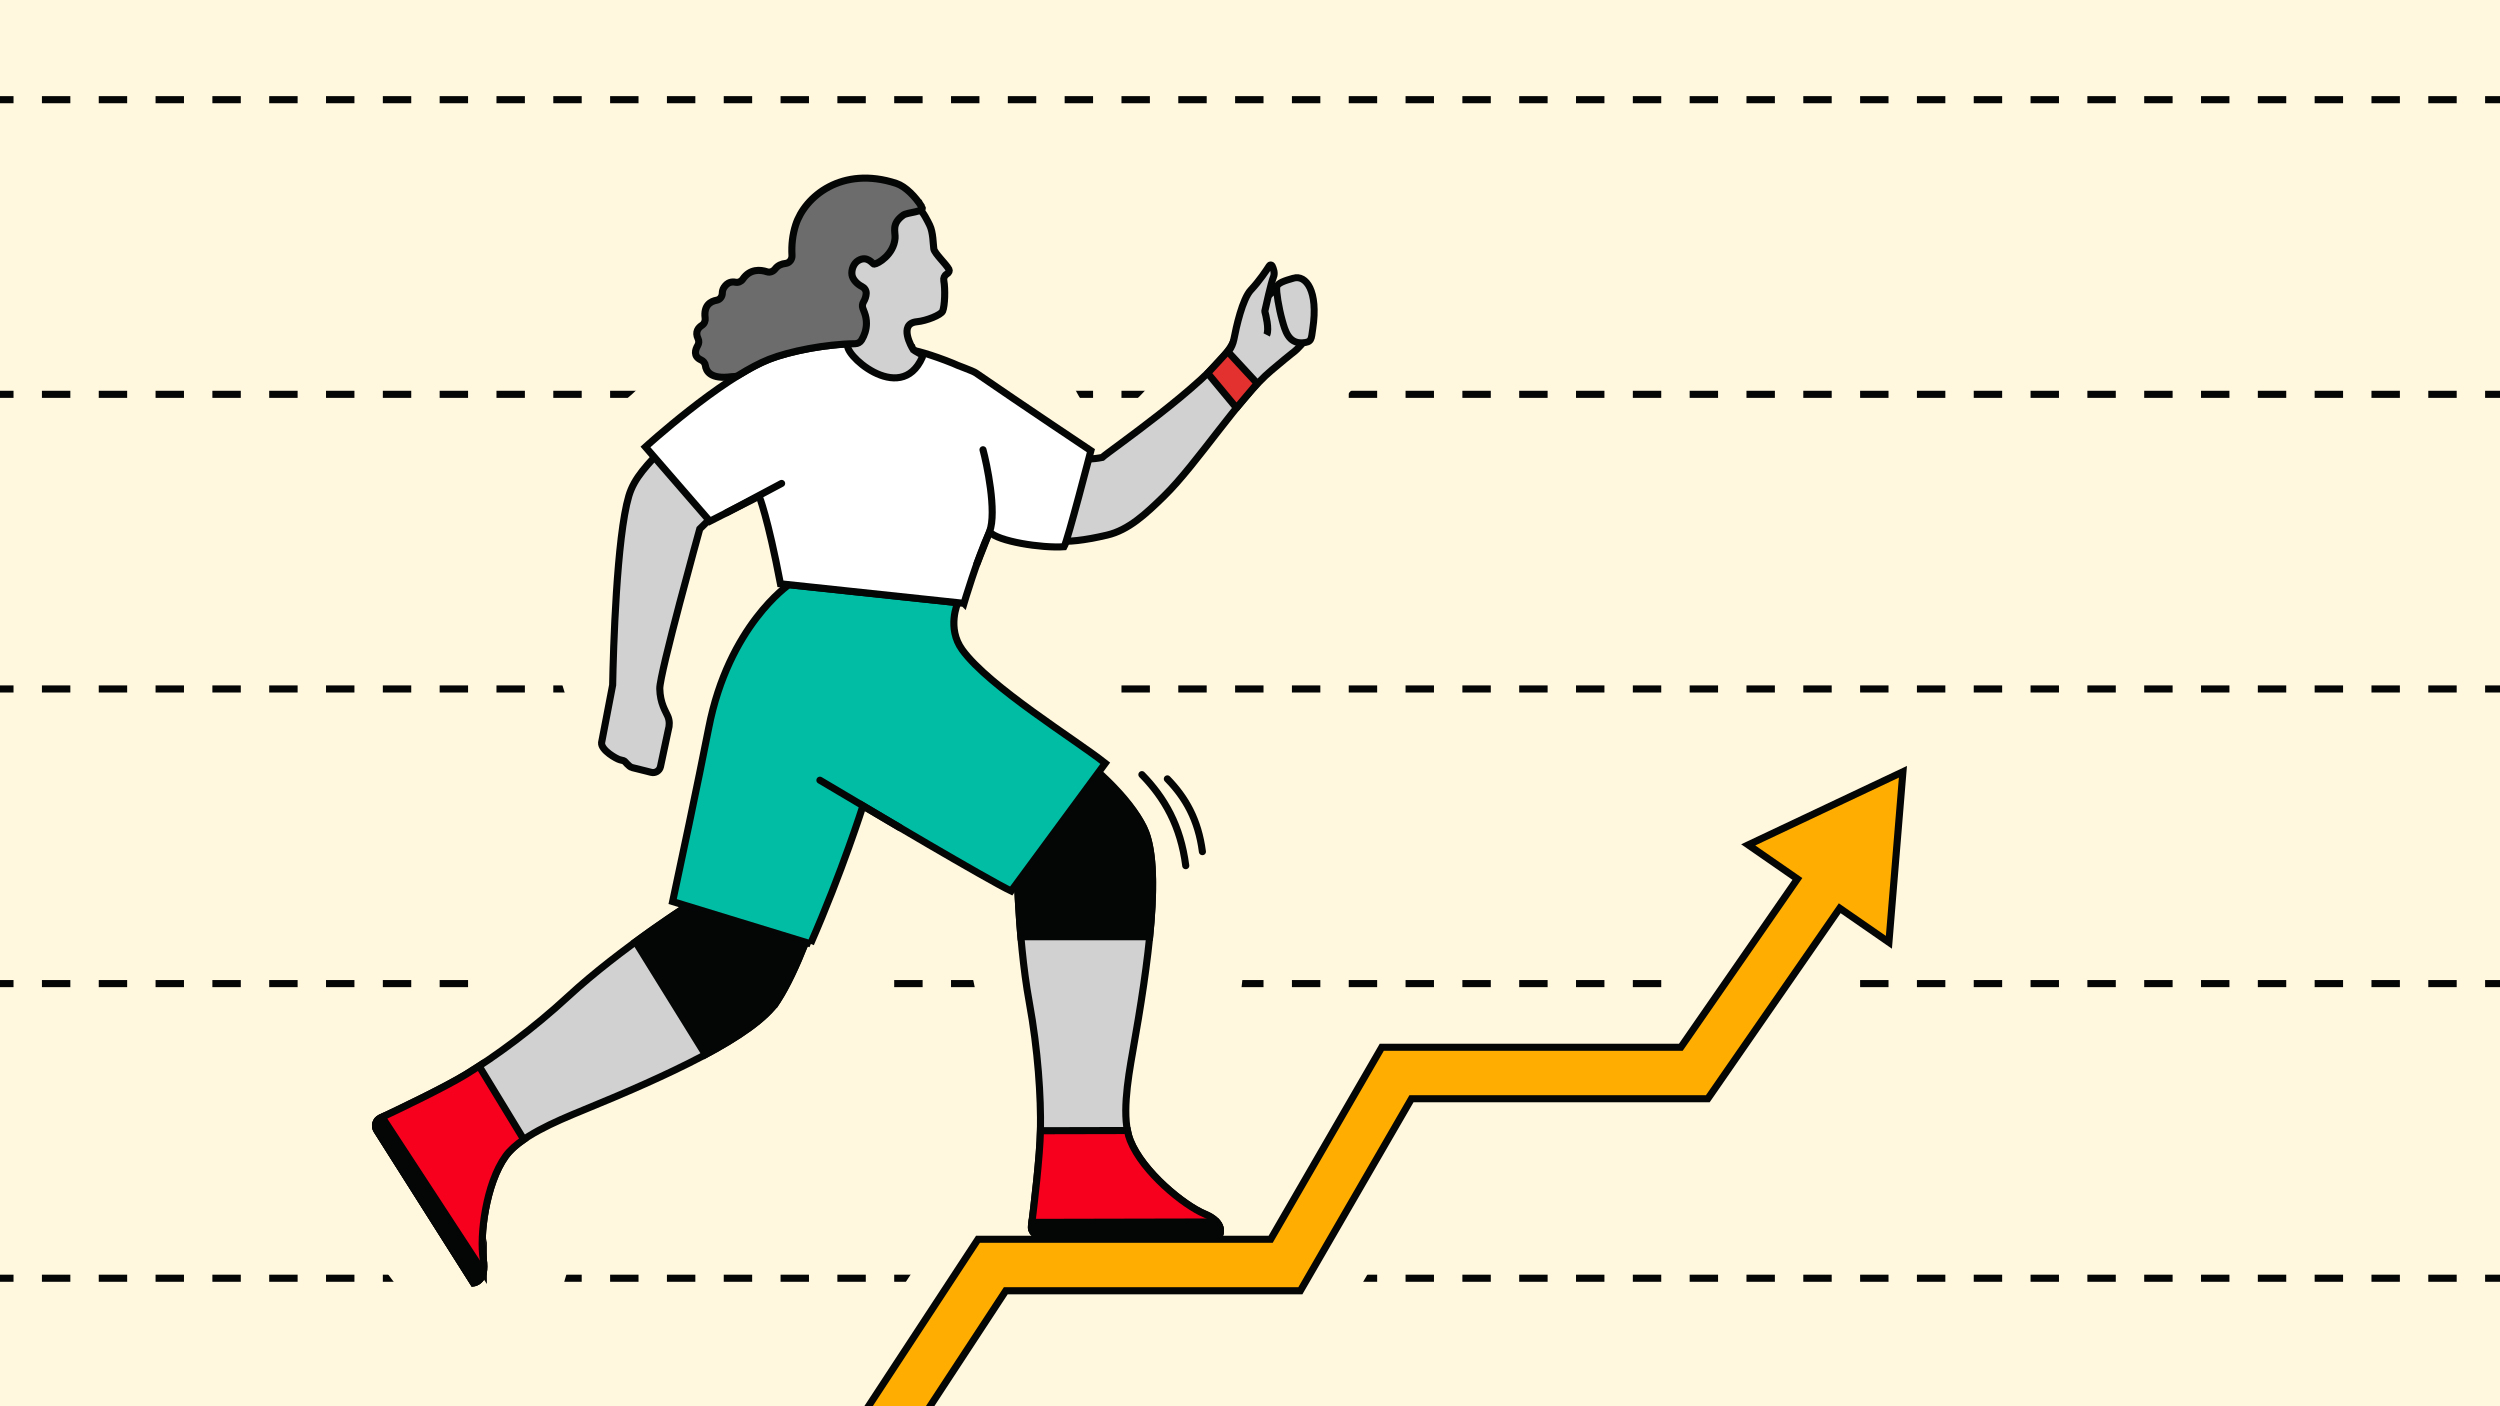
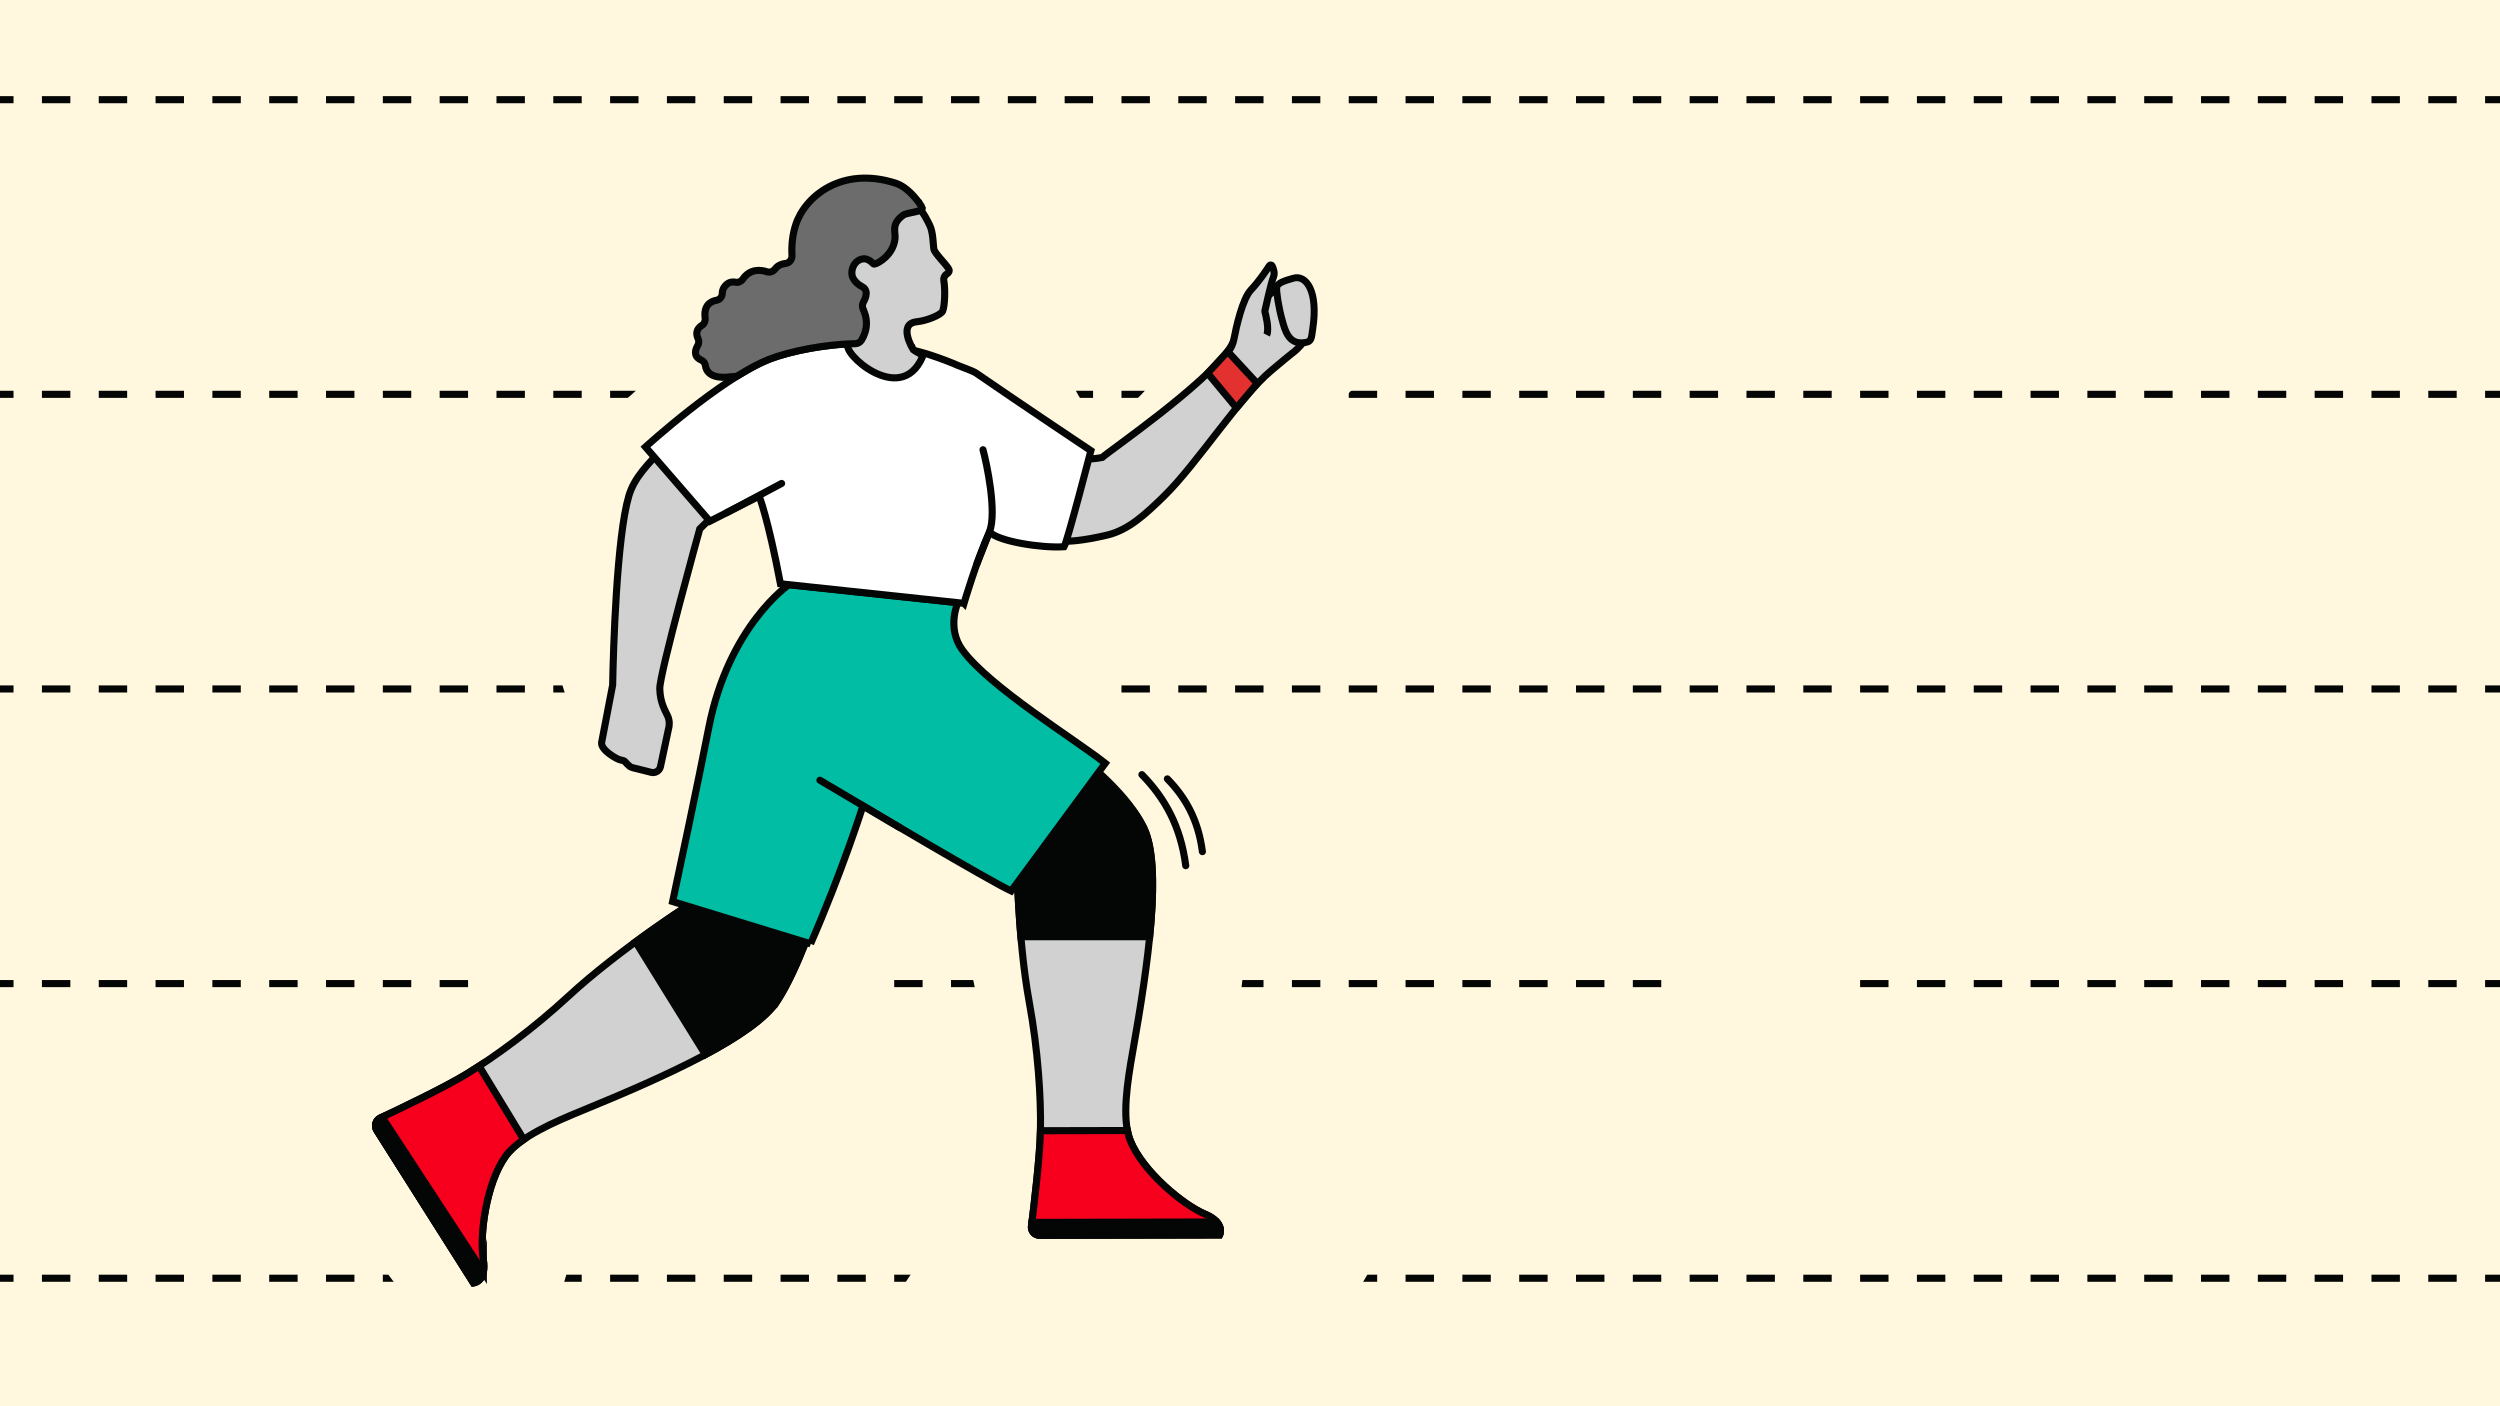
<svg xmlns="http://www.w3.org/2000/svg" version="1.1" viewBox="0 0 352.001 198">
  <defs>
    <style>
      .cls-1, .cls-2, .cls-3 {
        fill: none;
      }

      .cls-2 {
        stroke-dasharray: 4 4;
      }

      .cls-2, .cls-4, .cls-5, .cls-6, .cls-7, .cls-8, .cls-3, .cls-9, .cls-10, .cls-11, .cls-12 {
        stroke: #040505;
      }

      .cls-2, .cls-4, .cls-5, .cls-6, .cls-8, .cls-3, .cls-9, .cls-10, .cls-11, .cls-12 {
        stroke-miterlimit: 10;
      }

      .cls-13 {
        fill: #fff7de;
      }

      .cls-4 {
        fill: #6c6c6c;
      }

      .cls-5 {
        fill: #00bda3;
      }

      .cls-6 {
        stroke-width: .981px;
      }

      .cls-6, .cls-8 {
        fill: #d1d1d1;
      }

      .cls-7 {
        fill: #e2312e;
        stroke-linejoin: round;
      }

      .cls-3 {
        stroke-linecap: round;
      }

      .cls-9 {
        fill: #fff;
      }

      .cls-10 {
        fill: #f6001e;
      }

      .cls-11 {
        fill: #ffad00;
      }

      .cls-14 {
        clip-path: url(#clippath);
      }

      .cls-12 {
        fill: #040505;
      }
    </style>
    <clipPath id="clippath">
      <rect class="cls-1" width="352.001" height="198" />
    </clipPath>
  </defs>
  <g>
    <g id="Layer_5">
      <g class="cls-14">
        <rect class="cls-13" x="-14.658" y="-21.625" width="381.317" height="241.249" />
        <g>
          <g>
            <line class="cls-2" x1="-58.096" y1="179.976" x2="392.372" y2="179.976" />
            <line class="cls-2" x1="-58.096" y1="138.491" x2="392.372" y2="138.491" />
            <line class="cls-2" x1="-58.096" y1="97.006" x2="392.372" y2="97.006" />
            <line class="cls-2" x1="-58.096" y1="55.521" x2="392.372" y2="55.521" />
            <line class="cls-2" x1="-58.096" y1="14.036" x2="392.372" y2="14.036" />
          </g>
          <path class="cls-13" d="M94.457,47.535c.587-2.065.629-4.241.947-6.365,1.417-9.478,8.862-17.775,18.132-20.205,2.909-.763,5.934-.987,8.941-1.027,5.497-.073,11.001.462,16.381,1.593,1.768.371,3.597.844,4.96,2.031,2.075,1.806,2.576,4.8,2.74,7.546.27,4.506.005,9.139,1.455,13.413,1.45,4.275,3.098,14.146,7.607,13.939,5.987-.275,11.306-12.835,15.107-17.468,3.227-3.933,7.825-6.901,12.883-7.449,5.058-.549,10.741,1.463,13.231,5.899,2.289,4.078.316,9.912-3.216,12.543-11.705,8.718-13.057,25.454-24.54,30.905-2.653,1.259-5.82,1.227-8.33,2.752-2.51,1.524-.746,4.445.024,7.278.36,1.325-6.02,3.017-5.16,4.086,9.969,12.393,19.623,20.207,19.867,32.314.112,5.533-1.07,11.009-1.276,16.54-.271,7.274,1.339,14.47,2.848,21.591.747,3.526,1.362,7.575-.855,10.417-1.188,1.522-3.005,2.41-4.815,3.081-7.137,2.648-15.219,2.661-22.364.034-3.378-1.242-6.745-3.266-8.211-6.553-.85-1.906-.973-4.044-1.067-6.128-.342-7.573,3.66-16.316-.372-22.736-2.182-3.474-1.916-8.529-3.664-11.346-1.817-2.929-6.896-1.019-9.622,1.091-2.726,2.11-4.481,5.198-6.286,8.135-4.468,7.269-10.017,14.382-17.844,17.778-5.175,2.245-10.862,3.412-15.241,6.968-4.754,3.862-6.372,8.813-7.711,13.903-1.338,5.089-2.391,11.295-7.635,11.743-5.088.435-9.062-4.108-12.109-8.206-2.248-3.023-4.495-6.046-6.743-9.069-3.029-4.074-6.096-8.217-7.878-12.97-1.782-4.753-4.28-12.433.222-14.778,10-5.207,27.125-3.15,25.388-16.483-.602-4.619,6.143-7.092,9.946-9.782,1.057-.748,2.243-1.419,2.898-2.536.483-.824.619-1.802.683-2.754.59-8.825-4.175-17.054-5.822-25.745-1.725-9.102.069-18.492,3.423-27.011,1.635-4.153,3.153-5.271,6.503-8.043,2.881-2.384,5.526-5.248,6.571-8.928Z" />
          <path class="cls-13" d="M169.665,161.587c.212.172.427.339.639.498M176.903,166.683h.683l15.644-27.034h40.274l13.323-16.133-10.561-7.314,40.703-19.234-3.093,37.629-11.717-1.657-16.377,26.039h-41.404l-15.644,27.034h-41.697l-19.602,29.894h-40.291l-15.644,27.034H28.521l-14.455,24.28H-10.546l28.642-43.61h40.986l15.644-27.034h42.268l19.602-29.894h2.341" />
          <path class="cls-8" d="M173.105,49.11c1.098-1.618,1.164-3.375,3.48-5.468,1.08-.976,3.965-4.792,4.363-1.849.065.483.652.381.842.358.287-.034.543.185.613.465l1.309,5.3s-.774,1.11-1.801,1.845c-.342.245-1.401,1.147-2.89,2.388-4.471,3.726-10.464,13.152-15.13,17.71-2.577,2.518-4.984,4.769-8.001,5.48-6.766,1.595-8.335.637-10.418.102l3.151-10.852s4.136.333,6.572-.182c.998-.922,14.432-10.174,17.909-15.298Z" />
          <path class="cls-8" d="M161.087,116.654c2.551,5.426.579,19.156-1.58,31.304-.765,4.301-1.602,9.526-.369,12.616,1.766,4.425,7.547,9.131,10.491,10.357,2.944,1.227,2.094,2.936,2.094,2.936l-25.352.055c-.691.002-1.226-.602-1.14-1.287.363-2.881,1.2-9.867,1.266-13.499.085-4.649-.346-11.313-1.574-18.008-1.745-9.517-1.805-22.043-1.724-21.407l-13.357-10.552,10.103-10.816s16.895,9.27,21.141,18.302Z" />
          <path class="cls-8" d="M109.502,140.832c-3.235,5.087-15.94,10.79-27.404,15.483-4.058,1.661-8.94,3.758-10.9,6.468-2.806,3.881-3.698,11.329-3.16,14.493.538,3.164-1.368,3.36-1.368,3.36l-13.612-21.489c-.389-.614-.153-1.43.505-1.739,2.672-1.256,8.979-4.27,12.075-6.153,3.989-2.427,9.412-6.375,14.433-11.019,7.137-6.6,17.731-13.385,17.236-12.974l1.788-17.036,20.546,2.374s-4.754,19.765-10.139,28.233Z" />
          <path class="cls-10" d="M146.37,173.923l25.352-.055s.85-1.709-2.094-2.936c-2.944-1.227-8.724-5.933-10.491-10.357-.17-.427-.298-.897-.395-1.397l-12.248.027c-.075,3.65-.904,10.568-1.265,13.432-.086.686.449,1.289,1.14,1.288Z" />
          <path class="cls-10" d="M67.458,150.104c-.632.413-1.243.799-1.82,1.151-3.095,1.883-9.403,4.896-12.075,6.153-.658.309-.894,1.125-.505,1.739l13.612,21.489s1.906-.196,1.368-3.36c-.538-3.164.354-10.612,3.16-14.493.606-.838,1.493-1.618,2.548-2.344l-6.288-10.334Z" />
          <path class="cls-12" d="M68.055,179.111l-14.252-21.817c-.083.039-.163.077-.241.113-.658.309-.894,1.125-.504,1.739l13.612,21.488s1.083-.113,1.385-1.524Z" />
          <path class="cls-12" d="M98.886,148.721c5.014-2.648,8.999-5.346,10.616-7.889,5.385-8.468,10.139-28.233,10.139-28.233l-20.546-2.374-1.787,17.025c-.209.087-3.86,2.433-8.226,5.656" />
          <path class="cls-12" d="M161.823,132.393c.702-6.741.732-12.615-.736-15.739-2.982-6.342-14.261-13.973-18.024-14.965l-5.816.013-8.547,8.909,14.49,9.102c-.045.259 0,6.084.594,12.679" />
-           <polygon class="cls-11" points="267.933 108.664 246.149 118.958 253.074 123.754 236.661 147.455 194.555 147.455 178.911 174.489 137.7 174.489 118.098 204.383 76.051 204.383 60.407 231.417 19.197 231.417 -1.51 262.946 7.111 262.945 23.108 238.666 64.587 238.666 80.231 211.632 122.013 211.632 141.615 181.738 183.091 181.738 198.735 154.703 240.459 154.703 259.033 127.881 265.959 132.677 267.933 108.664" />
          <path class="cls-5" d="M114.129,132.888c4.433-10.13,7.376-19.423,7.376-19.423,0,0,17.621,10.453,20.871,11.988l13.245-17.989c-4.158-3.298-16.343-10.761-20.128-15.964-2.237-3.075-.629-6.641-.629-6.641l-23.791-2.534s-8.477,5.773-11.284,20.15c-1.506,7.712-4.164,20.2-5.082,24.465l19.423,5.948Z" />
          <path class="cls-8" d="M88.995,108.071s1.848.459,2.105.524l.586.15c.572.146,1.155-.199,1.301-.772l1.11-5.2c.19-.623.192-1.297-.069-1.916-.299-.706-1.088-1.823-1.131-3.893-.043-2.071,5.633-22.494,5.633-22.494l9.535-9.358-7.312-8.232-6.787,5.603c-2.865,2.957-4.664,4.776-5.429,7.358-1.713,5.783-2.185,21.733-2.276,26.616l-1.558,8.117c-.082,1.061,2.111,2.282,2.556,2.395l.586.15c.149.038.676.83,1.15.952Z" />
          <path class="cls-9" d="M135.731,84.951s1.776-6.043,3.595-10.072c1.146,1.342,7.339,2.324,10.502,2.101.473-.78,3.77-13.526,3.77-13.526,0,0-9.565-6.378-16.173-10.93-.524-.361-2.681-1.066-3.268-1.379-2.951-1.19-5.518-1.917-6.196-1.881l-6.667-.865c-4.271-.11-9.959.987-13.011,2.194-6.796,2.688-17.401,12.339-17.401,12.339l9.067,10.459,6.939-3.53s1.206,2.926,3.001,12.337l25.841,2.753Z" />
          <path class="cls-3" d="M137.551,79.371s1.303-3.26,1.775-4.493c1.067-2.791-.414-9.719-.92-11.552" />
          <polygon class="cls-7" points="170.037 52.546 174.098 57.435 177.015 53.984 172.858 49.483 170.037 52.546" />
          <path class="cls-12" d="M146.37,173.923l25.352-.055s.425-.87-.394-1.813l-26.032.057c-.023.187-.045.363-.066.526-.086.685.449,1.288,1.14,1.286Z" />
          <path class="cls-3" d="M160.78,109.069c3.203,3.285,5.448,7.206,6.175,12.818" />
          <path class="cls-3" d="M164.364,109.667c2.56,2.625,4.354,5.759,4.935,10.244" />
          <line class="cls-3" x1="102.292" y1="72.2" x2="110.051" y2="68.069" />
          <line class="cls-3" x1="126.691" y1="116.524" x2="115.445" y2="109.856" />
          <path class="cls-8" d="M128.49,49.058s-2.122-3.499.616-3.758c1.342-.127,3.394-.96,3.616-1.489.312-.746.386-3.077.166-4.299-.065-.362.095-.727.409-.918.344-.209.411-.486.317-.662-.403-.763-2.034-2.25-2.134-2.896s-.083-2.325-.583-3.334c-.292-.588-.871-1.81-1.58-2.459-.647-.592-1.574-1.051-2.196-1.146-3.098-.472-10.085,1.006-11.026,4.733-1.179,4.667,3.933,10.698,4.023,11.236s-.297,4.031-.658,4.354c-1.202,1.075,7.307,8.937,10.407,1.866.198-.452-1.167-.718-1.376-1.228Z" />
          <path class="cls-4" d="M129.807,29.14c.446.711-2.038.729-2.626,1.149-1.726,1.233-1.08,2.356-1.157,3.261-.195,2.313-2.428,3.612-2.954,3.643-.175.012-.93-1.287-2.235-.501-.634.381-.979,1.263-.876,1.999.094.674.757,1.334,1.392,1.645.377.185.632.564.609.984-.024.422-.152.813-.362,1.162-.173.287-.222.631-.103.944l.223.588c.187.489.278,1.003.278,1.516,0,.423-.067.852-.193,1.263-.123.385-.288.751-.494,1.091-.192.316-.53.506-.9.511-4.144.047-9.279,1.07-12.126,2.198-1.335.529-2.813,1.322-4.329,2.263-.148.092-.316.146-.49.157l-.449.027c-2.988.413-3.6-.803-3.697-1.576-.044-.352-.295-.642-.618-.788-1.121-.508-.795-1.457-.457-2.03.17-.288.195-.649.05-.95-.473-.983.051-1.572.535-1.884.347-.223.511-.628.458-1.037-.234-1.809.788-2.356,1.627-2.507.472-.085.779-.511.788-.99.005-.266.071-.557.256-.833.497-.739,1.124-.802,1.588-.708.395.08.806-.091,1.033-.424,1.03-1.51,2.512-1.343,3.41-1.048.432.142.88-.045,1.156-.406.389-.51.938-.713,1.47-.769.554-.058.932-.577.899-1.132-.086-1.451.082-2.932.519-4.29,1.275-3.993,6.518-8.366,14.166-5.847,1.32.437,2.723,1.909,3.608,3.322Z" />
          <path class="cls-6" d="M182.125,39.166c-1.208.349-2.266.667-2.358,1.266s.284,2.936.78,4.702c.385,1.371.856,3.225,2.813,3.133,1.375-.065,1.255-.532,1.474-1.965.819-5.372-.969-7.64-2.709-7.137Z" />
          <path id="Top_arm" class="cls-8" d="M173.038,49.352c.296-.316.579-.984.689-1.557.335-1.748,1.202-5.695,2.401-6.971,1.188-1.265,2.19-2.768,2.598-3.41.093-.146.31-.135.386.02.189.383.421,1.025.195,1.559-.324.766-1.112,4.324-1.214,4.788-.008.035-.007.063.002.098.095.348.657,2.487.251,3.28" />
        </g>
      </g>
    </g>
  </g>
</svg>